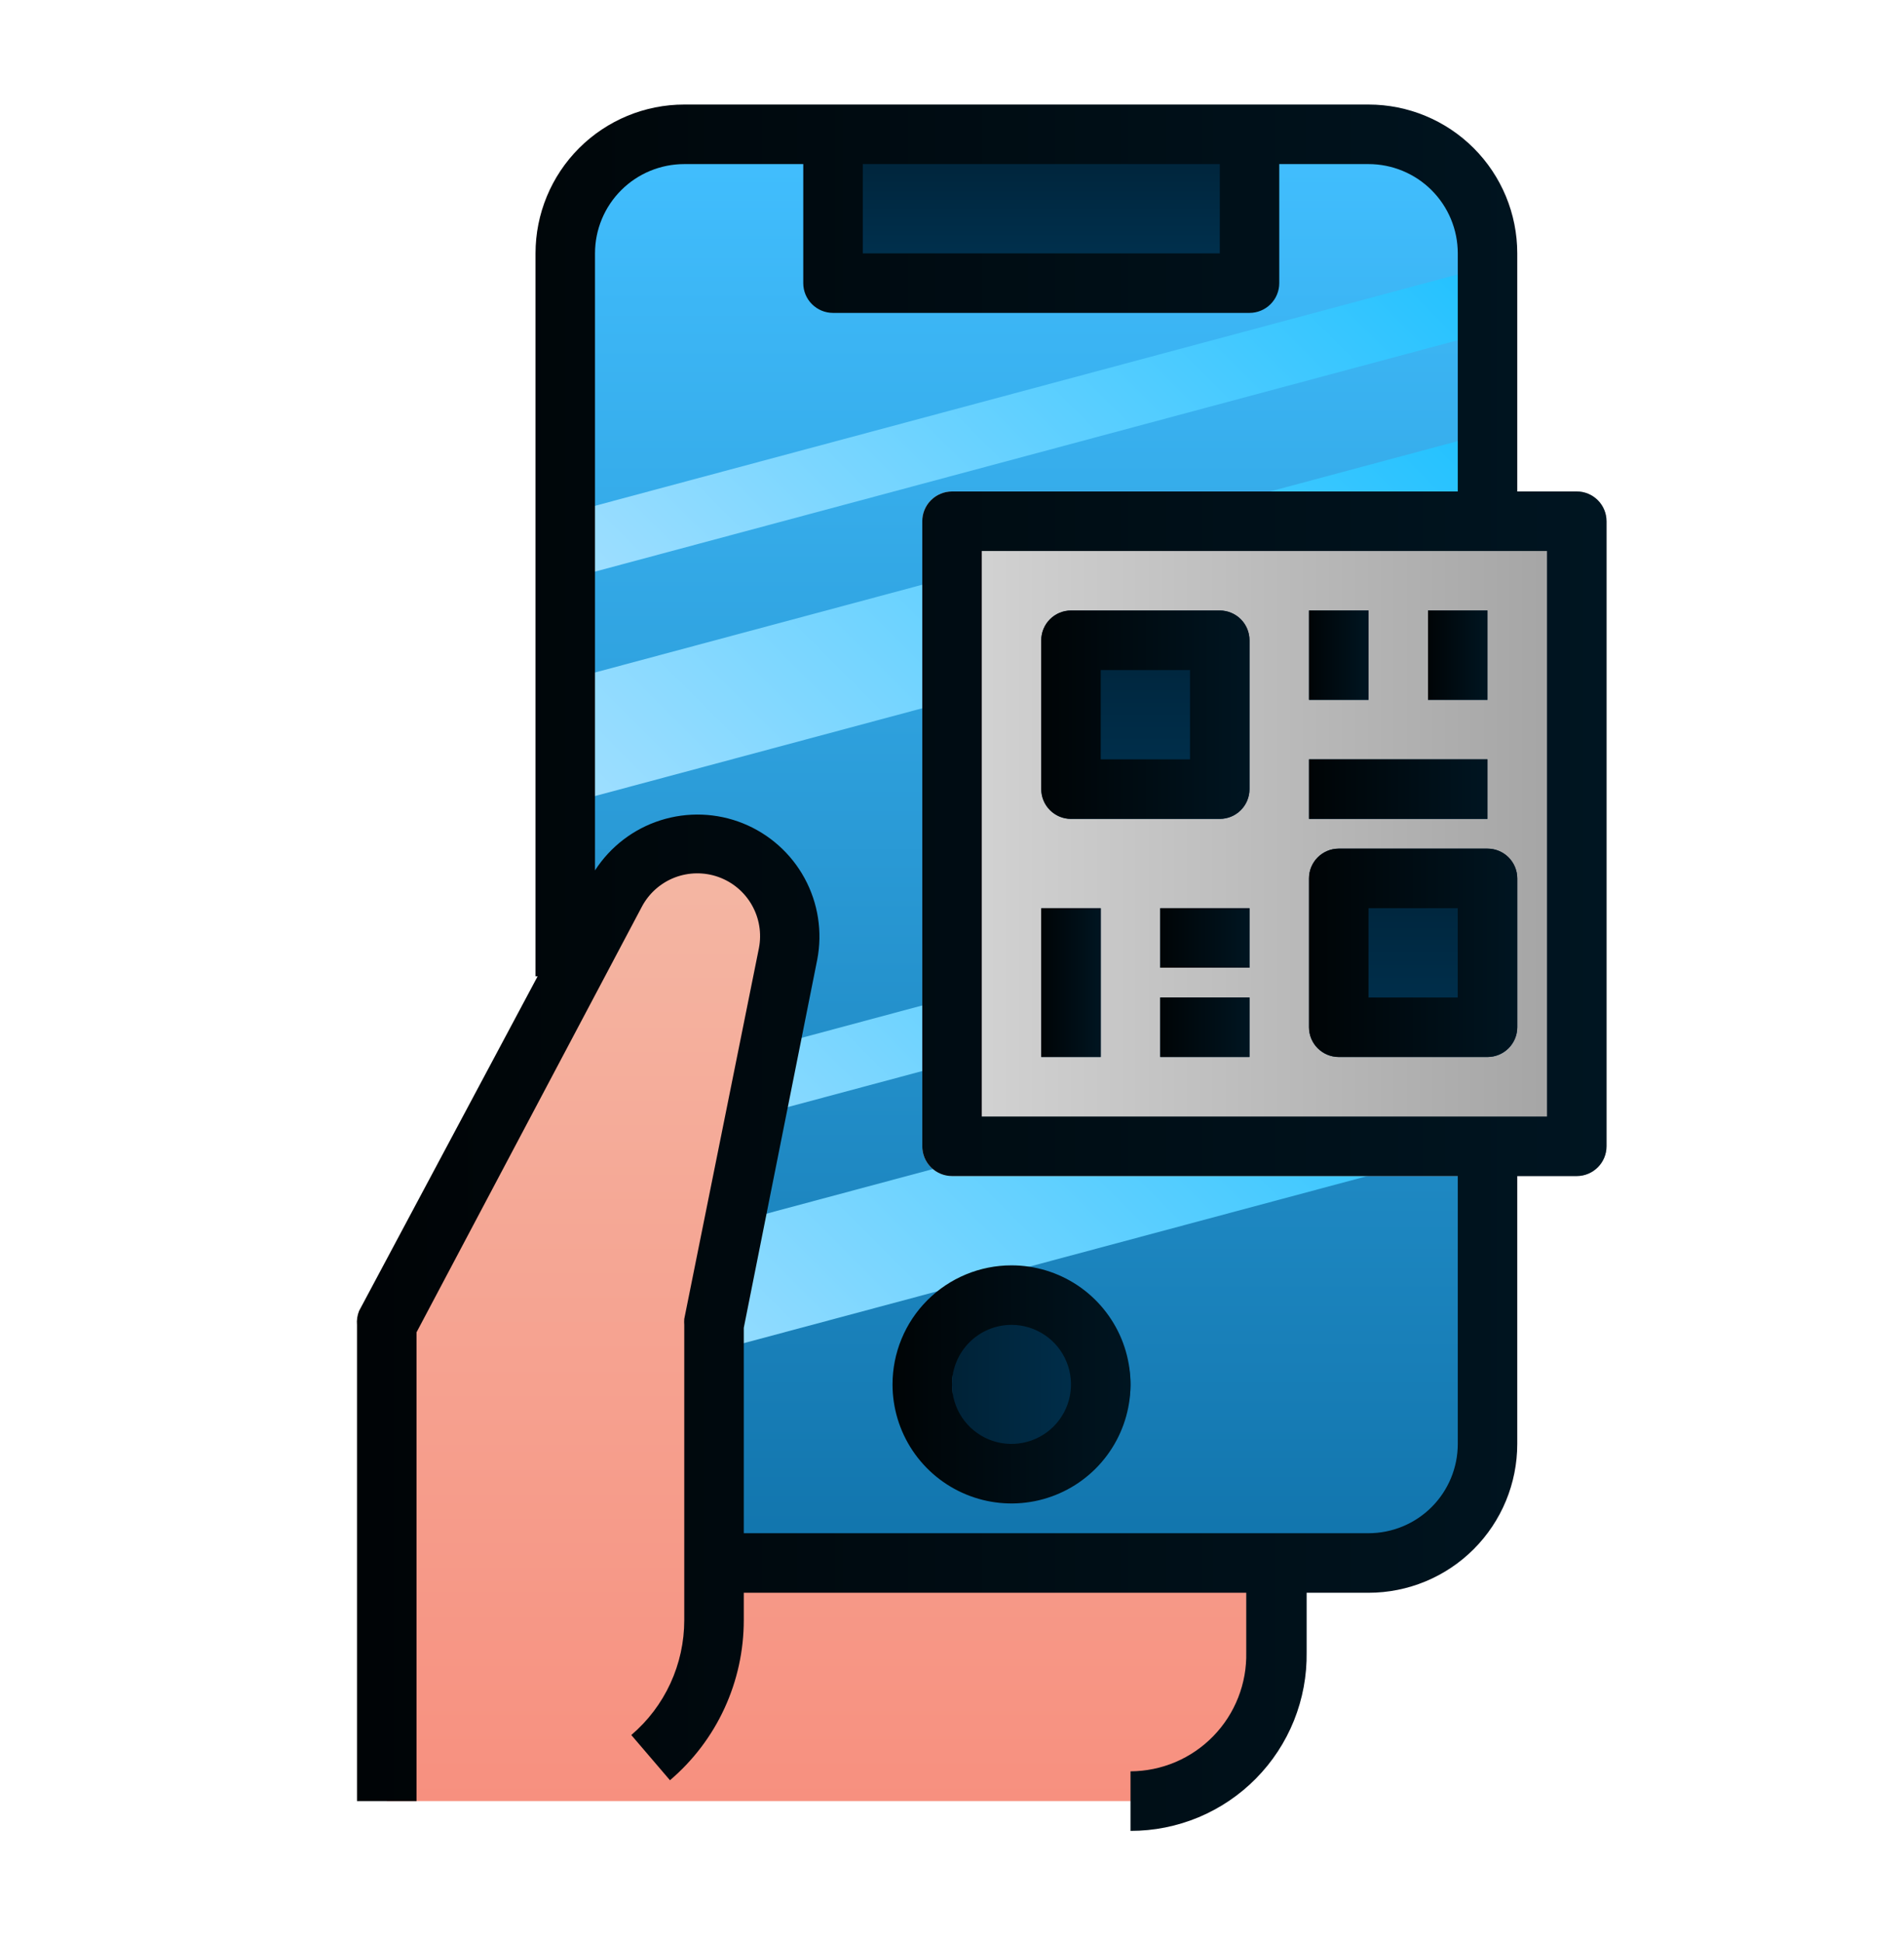
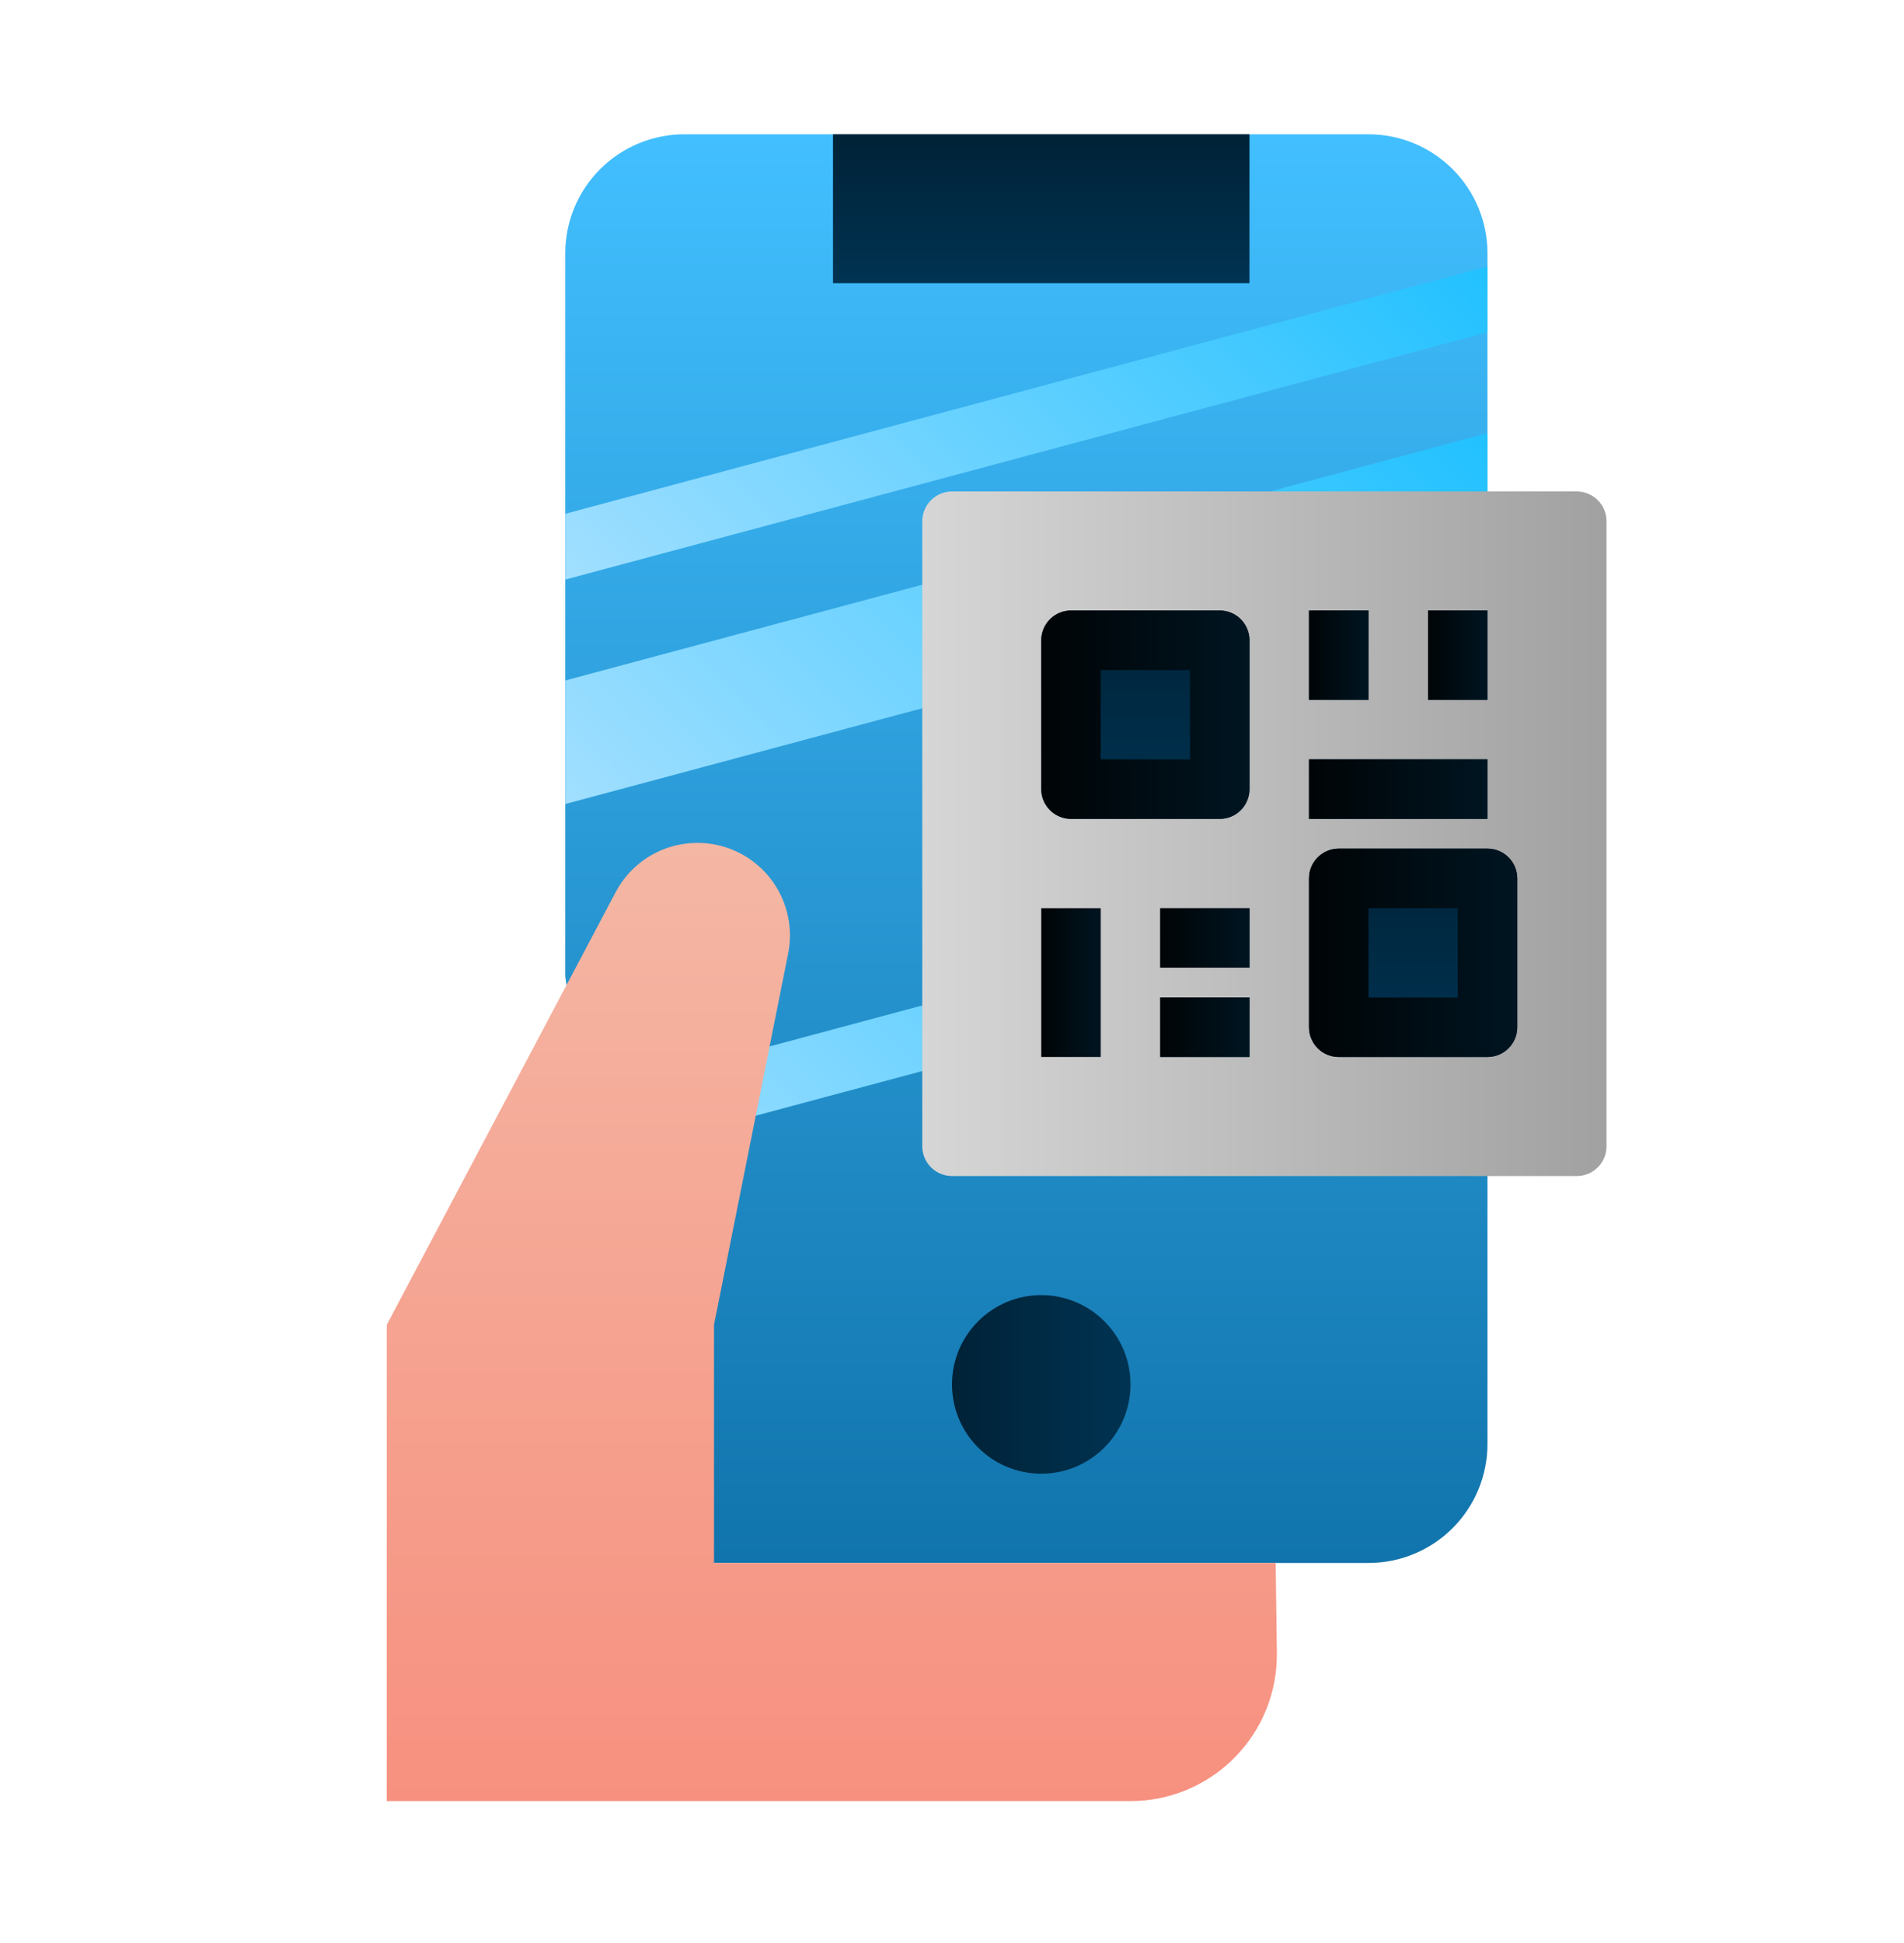
<svg xmlns="http://www.w3.org/2000/svg" width="50" height="51" viewBox="0 0 50 51" fill="none">
  <path d="M39.062 6.65V37.9C39.062 38.729 38.733 39.524 38.147 40.11C37.561 40.696 36.766 41.025 35.938 41.025H17.086L15.523 30.416L14.844 25.627V6.65C14.844 5.822 15.173 5.027 15.759 4.441C16.345 3.855 17.14 3.525 17.969 3.525H35.938C36.766 3.525 37.561 3.855 38.147 4.441C38.733 5.027 39.062 5.822 39.062 6.65Z" fill="url(#paint0_linear_54_199)" />
-   <path d="M39.062 26.783V30.025L16.367 36.103L15.914 32.986L39.062 26.783Z" fill="url(#paint1_linear_54_199)" />
  <path d="M39.062 22.408V24.135L15.539 30.439V30.416L15.305 28.783L39.062 22.408Z" fill="url(#paint2_linear_54_199)" />
  <path d="M39.062 11.369V14.611L14.844 21.104V17.861L39.062 11.369Z" fill="url(#paint3_linear_54_199)" />
  <path d="M39.062 6.994V8.721L14.844 15.213V13.486L39.062 6.994Z" fill="url(#paint4_linear_54_199)" />
  <path d="M21.875 3.525H32.812V7.432H21.875V3.525Z" fill="url(#paint5_linear_54_199)" />
  <path d="M27.344 38.682C28.638 38.682 29.688 37.632 29.688 36.338C29.688 35.044 28.638 33.994 27.344 33.994C26.049 33.994 25 35.044 25 36.338C25 37.632 26.049 38.682 27.344 38.682Z" fill="url(#paint6_linear_54_199)" />
  <path d="M41.406 12.9H25C24.569 12.9 24.219 13.25 24.219 13.682V30.088C24.219 30.519 24.569 30.869 25 30.869H41.406C41.838 30.869 42.188 30.519 42.188 30.088V13.682C42.188 13.25 41.838 12.9 41.406 12.9Z" fill="url(#paint7_linear_54_199)" />
  <path d="M32.031 16.025H28.125C27.694 16.025 27.344 16.375 27.344 16.807V20.713C27.344 21.144 27.694 21.494 28.125 21.494H32.031C32.463 21.494 32.812 21.144 32.812 20.713V16.807C32.812 16.375 32.463 16.025 32.031 16.025Z" fill="url(#paint8_linear_54_199)" />
  <path d="M39.062 22.275H35.156C34.725 22.275 34.375 22.625 34.375 23.057V26.963C34.375 27.394 34.725 27.744 35.156 27.744H39.062C39.494 27.744 39.844 27.394 39.844 26.963V23.057C39.844 22.625 39.494 22.275 39.062 22.275Z" fill="url(#paint9_linear_54_199)" />
  <path d="M34.375 16.025H35.938V18.369H34.375V16.025Z" fill="url(#paint10_linear_54_199)" />
-   <path d="M27.344 23.838H28.906V27.744H27.344V23.838Z" fill="url(#paint11_linear_54_199)" />
  <path d="M37.5 16.025H39.062V18.369H37.5V16.025Z" fill="url(#paint12_linear_54_199)" />
  <path d="M34.375 19.932H39.062V21.494H34.375V19.932Z" fill="url(#paint13_linear_54_199)" />
  <path d="M30.469 23.838H32.812V25.4H30.469V23.838Z" fill="url(#paint14_linear_54_199)" />
  <path d="M30.469 26.182H32.812V27.744H30.469V26.182Z" fill="url(#paint15_linear_54_199)" />
  <path d="M33.5 41.025H18.75V34.775L20.695 25.041C20.813 24.468 20.719 23.871 20.432 23.361C20.145 22.851 19.683 22.462 19.132 22.265C18.58 22.069 17.977 22.078 17.431 22.29C16.886 22.503 16.436 22.905 16.164 23.424L10.156 34.775V47.275H29.688C30.198 47.275 30.703 47.174 31.173 46.977C31.643 46.78 32.07 46.491 32.428 46.127C32.785 45.764 33.067 45.333 33.257 44.859C33.446 44.386 33.539 43.879 33.531 43.369L33.5 41.025Z" fill="url(#paint16_linear_54_199)" />
-   <path d="M23.438 36.338C23.438 36.956 23.621 37.56 23.964 38.074C24.308 38.588 24.796 38.989 25.367 39.225C25.938 39.462 26.566 39.523 27.172 39.403C27.778 39.282 28.335 38.985 28.772 38.548C29.209 38.111 29.507 37.554 29.628 36.947C29.748 36.341 29.686 35.713 29.45 35.142C29.213 34.571 28.813 34.083 28.299 33.739C27.785 33.396 27.181 33.213 26.562 33.213C25.734 33.213 24.939 33.542 24.353 34.128C23.767 34.714 23.438 35.509 23.438 36.338ZM26.562 34.775C26.872 34.775 27.174 34.867 27.431 35.039C27.688 35.21 27.888 35.454 28.006 35.74C28.124 36.026 28.155 36.34 28.095 36.643C28.035 36.946 27.886 37.224 27.667 37.443C27.449 37.661 27.17 37.81 26.867 37.87C26.564 37.931 26.25 37.9 25.965 37.782C25.679 37.663 25.435 37.463 25.263 37.206C25.092 36.949 25 36.647 25 36.338C25 35.923 25.165 35.526 25.458 35.233C25.751 34.94 26.148 34.775 26.562 34.775Z" fill="url(#paint17_linear_54_199)" />
  <path d="M28.125 21.494H32.031C32.239 21.494 32.437 21.412 32.584 21.265C32.73 21.119 32.812 20.92 32.812 20.713V16.807C32.812 16.599 32.73 16.401 32.584 16.254C32.437 16.108 32.239 16.025 32.031 16.025H28.125C27.918 16.025 27.719 16.108 27.573 16.254C27.426 16.401 27.344 16.599 27.344 16.807V20.713C27.344 20.92 27.426 21.119 27.573 21.265C27.719 21.412 27.918 21.494 28.125 21.494ZM28.906 17.588H31.25V19.932H28.906V17.588Z" fill="url(#paint18_linear_54_199)" />
  <path d="M35.156 27.744H39.062C39.27 27.744 39.468 27.662 39.615 27.515C39.761 27.369 39.844 27.17 39.844 26.963V23.057C39.844 22.849 39.761 22.651 39.615 22.504C39.468 22.358 39.27 22.275 39.062 22.275H35.156C34.949 22.275 34.75 22.358 34.604 22.504C34.457 22.651 34.375 22.849 34.375 23.057V26.963C34.375 27.17 34.457 27.369 34.604 27.515C34.75 27.662 34.949 27.744 35.156 27.744ZM35.938 23.838H38.281V26.182H35.938V23.838Z" fill="url(#paint19_linear_54_199)" />
  <path d="M34.375 16.025H35.938V18.369H34.375V16.025Z" fill="url(#paint20_linear_54_199)" />
  <path d="M27.344 23.838H28.906V27.744H27.344V23.838Z" fill="url(#paint21_linear_54_199)" />
  <path d="M37.5 16.025H39.062V18.369H37.5V16.025Z" fill="url(#paint22_linear_54_199)" />
  <path d="M34.375 19.932H39.062V21.494H34.375V19.932Z" fill="url(#paint23_linear_54_199)" />
  <path d="M30.469 23.838H32.812V25.4H30.469V23.838Z" fill="url(#paint24_linear_54_199)" />
  <path d="M30.469 26.182H32.812V27.744H30.469V26.182Z" fill="url(#paint25_linear_54_199)" />
-   <path d="M41.407 12.9H39.844V6.65C39.844 5.614 39.433 4.621 38.7 3.888C37.968 3.156 36.974 2.744 35.938 2.744H17.969C16.933 2.744 15.94 3.156 15.207 3.888C14.474 4.621 14.063 5.614 14.063 6.65V25.627H14.118L9.43 34.408C9.383 34.524 9.364 34.65 9.375 34.775V47.275H10.938V34.971L16.86 23.791C17.046 23.444 17.351 23.175 17.719 23.033C18.087 22.892 18.494 22.887 18.865 23.019C19.236 23.151 19.548 23.412 19.743 23.754C19.939 24.097 20.005 24.498 19.93 24.885L17.969 34.619C17.965 34.671 17.965 34.723 17.969 34.775V42.525C17.969 43.099 17.845 43.665 17.605 44.186C17.365 44.707 17.015 45.169 16.578 45.541L17.594 46.728C18.202 46.21 18.691 45.566 19.025 44.84C19.36 44.114 19.532 43.325 19.532 42.525V41.807H32.727V43.369C32.736 43.775 32.665 44.178 32.516 44.556C32.368 44.934 32.146 45.278 31.863 45.569C31.58 45.86 31.242 46.092 30.869 46.251C30.495 46.409 30.094 46.492 29.688 46.494V48.057C30.301 48.058 30.908 47.937 31.474 47.701C32.039 47.465 32.552 47.119 32.983 46.682C33.413 46.246 33.753 45.728 33.981 45.16C34.209 44.591 34.322 43.982 34.313 43.369V41.807H35.938C36.974 41.807 37.968 41.395 38.7 40.663C39.433 39.93 39.844 38.936 39.844 37.9V30.869H41.407C41.614 30.869 41.812 30.787 41.959 30.64C42.106 30.494 42.188 30.295 42.188 30.088V13.682C42.188 13.474 42.106 13.276 41.959 13.129C41.812 12.983 41.614 12.9 41.407 12.9ZM32.032 4.307V6.65H22.657V4.307H32.032ZM38.282 37.9C38.282 38.522 38.035 39.118 37.595 39.558C37.156 39.997 36.559 40.244 35.938 40.244H19.532V34.853L21.461 25.189C21.602 24.459 21.484 23.703 21.128 23.05C20.772 22.397 20.2 21.889 19.51 21.611C18.82 21.334 18.055 21.306 17.346 21.531C16.637 21.756 16.029 22.221 15.625 22.846V6.65C15.625 6.029 15.872 5.433 16.312 4.993C16.751 4.554 17.348 4.307 17.969 4.307H21.094V7.432C21.094 7.639 21.176 7.838 21.323 7.984C21.47 8.131 21.668 8.213 21.875 8.213H32.813C33.02 8.213 33.219 8.131 33.365 7.984C33.512 7.838 33.594 7.639 33.594 7.432V4.307H35.938C36.559 4.307 37.156 4.554 37.595 4.993C38.035 5.433 38.282 6.029 38.282 6.65V12.9H25C24.793 12.9 24.595 12.983 24.448 13.129C24.301 13.276 24.219 13.474 24.219 13.682V30.088C24.219 30.295 24.301 30.494 24.448 30.64C24.595 30.787 24.793 30.869 25 30.869H38.282V37.9ZM40.625 29.307H25.782V14.463H40.625V29.307Z" fill="url(#paint26_linear_54_199)" />
  <defs>
    <linearGradient id="paint0_linear_54_199" x1="26.953" y1="3.525" x2="26.953" y2="41.025" gradientUnits="userSpaceOnUse">
      <stop stop-color="#42BFFF" />
      <stop offset="1" stop-color="#1174AC" />
    </linearGradient>
    <linearGradient id="paint1_linear_54_199" x1="19.625" y1="39.361" x2="35.641" y2="23.354" gradientUnits="userSpaceOnUse">
      <stop stop-color="#A1DFFF" />
      <stop offset="1" stop-color="#21C1FF" />
    </linearGradient>
    <linearGradient id="paint2_linear_54_199" x1="19.367" y1="34.268" x2="35.148" y2="18.494" gradientUnits="userSpaceOnUse">
      <stop stop-color="#A1DFFF" />
      <stop offset="1" stop-color="#21C1FF" />
    </linearGradient>
    <linearGradient id="paint3_linear_54_199" x1="18.461" y1="24.721" x2="35.445" y2="7.744" gradientUnits="userSpaceOnUse">
      <stop stop-color="#A1DFFF" />
      <stop offset="1" stop-color="#21C1FF" />
    </linearGradient>
    <linearGradient id="paint4_linear_54_199" x1="18.844" y1="19.213" x2="35.062" y2="2.994" gradientUnits="userSpaceOnUse">
      <stop stop-color="#A1DFFF" />
      <stop offset="1" stop-color="#21C1FF" />
    </linearGradient>
    <linearGradient id="paint5_linear_54_199" x1="27.344" y1="3.525" x2="27.344" y2="7.432" gradientUnits="userSpaceOnUse">
      <stop stop-color="#002237" />
      <stop offset="1" stop-color="#003352" />
    </linearGradient>
    <linearGradient id="paint6_linear_54_199" x1="25" y1="36.338" x2="29.688" y2="36.338" gradientUnits="userSpaceOnUse">
      <stop stop-color="#002237" />
      <stop offset="1" stop-color="#003352" />
    </linearGradient>
    <linearGradient id="paint7_linear_54_199" x1="24.219" y1="21.885" x2="42.188" y2="21.885" gradientUnits="userSpaceOnUse">
      <stop stop-color="#D6D6D6" />
      <stop offset="1" stop-color="#A1A1A1" />
    </linearGradient>
    <linearGradient id="paint8_linear_54_199" x1="30.078" y1="16.025" x2="30.078" y2="21.494" gradientUnits="userSpaceOnUse">
      <stop stop-color="#002237" />
      <stop offset="1" stop-color="#003352" />
    </linearGradient>
    <linearGradient id="paint9_linear_54_199" x1="37.109" y1="22.275" x2="37.109" y2="27.744" gradientUnits="userSpaceOnUse">
      <stop stop-color="#002237" />
      <stop offset="1" stop-color="#003352" />
    </linearGradient>
    <linearGradient id="paint10_linear_54_199" x1="35.156" y1="16.025" x2="35.156" y2="18.369" gradientUnits="userSpaceOnUse">
      <stop stop-color="#002237" />
      <stop offset="1" stop-color="#003352" />
    </linearGradient>
    <linearGradient id="paint11_linear_54_199" x1="28.125" y1="23.838" x2="28.125" y2="27.744" gradientUnits="userSpaceOnUse">
      <stop stop-color="#002237" />
      <stop offset="1" stop-color="#003352" />
    </linearGradient>
    <linearGradient id="paint12_linear_54_199" x1="38.281" y1="16.025" x2="38.281" y2="18.369" gradientUnits="userSpaceOnUse">
      <stop stop-color="#002237" />
      <stop offset="1" stop-color="#003352" />
    </linearGradient>
    <linearGradient id="paint13_linear_54_199" x1="36.719" y1="19.932" x2="36.719" y2="21.494" gradientUnits="userSpaceOnUse">
      <stop stop-color="#002237" />
      <stop offset="1" stop-color="#003352" />
    </linearGradient>
    <linearGradient id="paint14_linear_54_199" x1="31.641" y1="23.838" x2="31.641" y2="25.4" gradientUnits="userSpaceOnUse">
      <stop stop-color="#002237" />
      <stop offset="1" stop-color="#003352" />
    </linearGradient>
    <linearGradient id="paint15_linear_54_199" x1="31.641" y1="26.182" x2="31.641" y2="27.744" gradientUnits="userSpaceOnUse">
      <stop stop-color="#002237" />
      <stop offset="1" stop-color="#003352" />
    </linearGradient>
    <linearGradient id="paint16_linear_54_199" x1="21.844" y1="22.135" x2="21.844" y2="47.275" gradientUnits="userSpaceOnUse">
      <stop stop-color="#F4B7A4" />
      <stop offset="1" stop-color="#F7907F" />
    </linearGradient>
    <linearGradient id="paint17_linear_54_199" x1="23.438" y1="36.338" x2="29.688" y2="36.338" gradientUnits="userSpaceOnUse">
      <stop stop-color="#000406" />
      <stop offset="1" stop-color="#001521" />
    </linearGradient>
    <linearGradient id="paint18_linear_54_199" x1="27.344" y1="18.76" x2="32.812" y2="18.76" gradientUnits="userSpaceOnUse">
      <stop stop-color="#000406" />
      <stop offset="1" stop-color="#001521" />
    </linearGradient>
    <linearGradient id="paint19_linear_54_199" x1="34.375" y1="25.01" x2="39.844" y2="25.01" gradientUnits="userSpaceOnUse">
      <stop stop-color="#000406" />
      <stop offset="1" stop-color="#001521" />
    </linearGradient>
    <linearGradient id="paint20_linear_54_199" x1="34.375" y1="17.197" x2="35.938" y2="17.197" gradientUnits="userSpaceOnUse">
      <stop stop-color="#000406" />
      <stop offset="1" stop-color="#001521" />
    </linearGradient>
    <linearGradient id="paint21_linear_54_199" x1="27.344" y1="25.791" x2="28.906" y2="25.791" gradientUnits="userSpaceOnUse">
      <stop stop-color="#000406" />
      <stop offset="1" stop-color="#001521" />
    </linearGradient>
    <linearGradient id="paint22_linear_54_199" x1="37.5" y1="17.197" x2="39.062" y2="17.197" gradientUnits="userSpaceOnUse">
      <stop stop-color="#000406" />
      <stop offset="1" stop-color="#001521" />
    </linearGradient>
    <linearGradient id="paint23_linear_54_199" x1="34.375" y1="20.713" x2="39.062" y2="20.713" gradientUnits="userSpaceOnUse">
      <stop stop-color="#000406" />
      <stop offset="1" stop-color="#001521" />
    </linearGradient>
    <linearGradient id="paint24_linear_54_199" x1="30.469" y1="24.619" x2="32.812" y2="24.619" gradientUnits="userSpaceOnUse">
      <stop stop-color="#000406" />
      <stop offset="1" stop-color="#001521" />
    </linearGradient>
    <linearGradient id="paint25_linear_54_199" x1="30.469" y1="26.963" x2="32.812" y2="26.963" gradientUnits="userSpaceOnUse">
      <stop stop-color="#000406" />
      <stop offset="1" stop-color="#001521" />
    </linearGradient>
    <linearGradient id="paint26_linear_54_199" x1="9.375" y1="25.4" x2="42.188" y2="25.4" gradientUnits="userSpaceOnUse">
      <stop stop-color="#000406" />
      <stop offset="1" stop-color="#001521" />
    </linearGradient>
  </defs>
</svg>